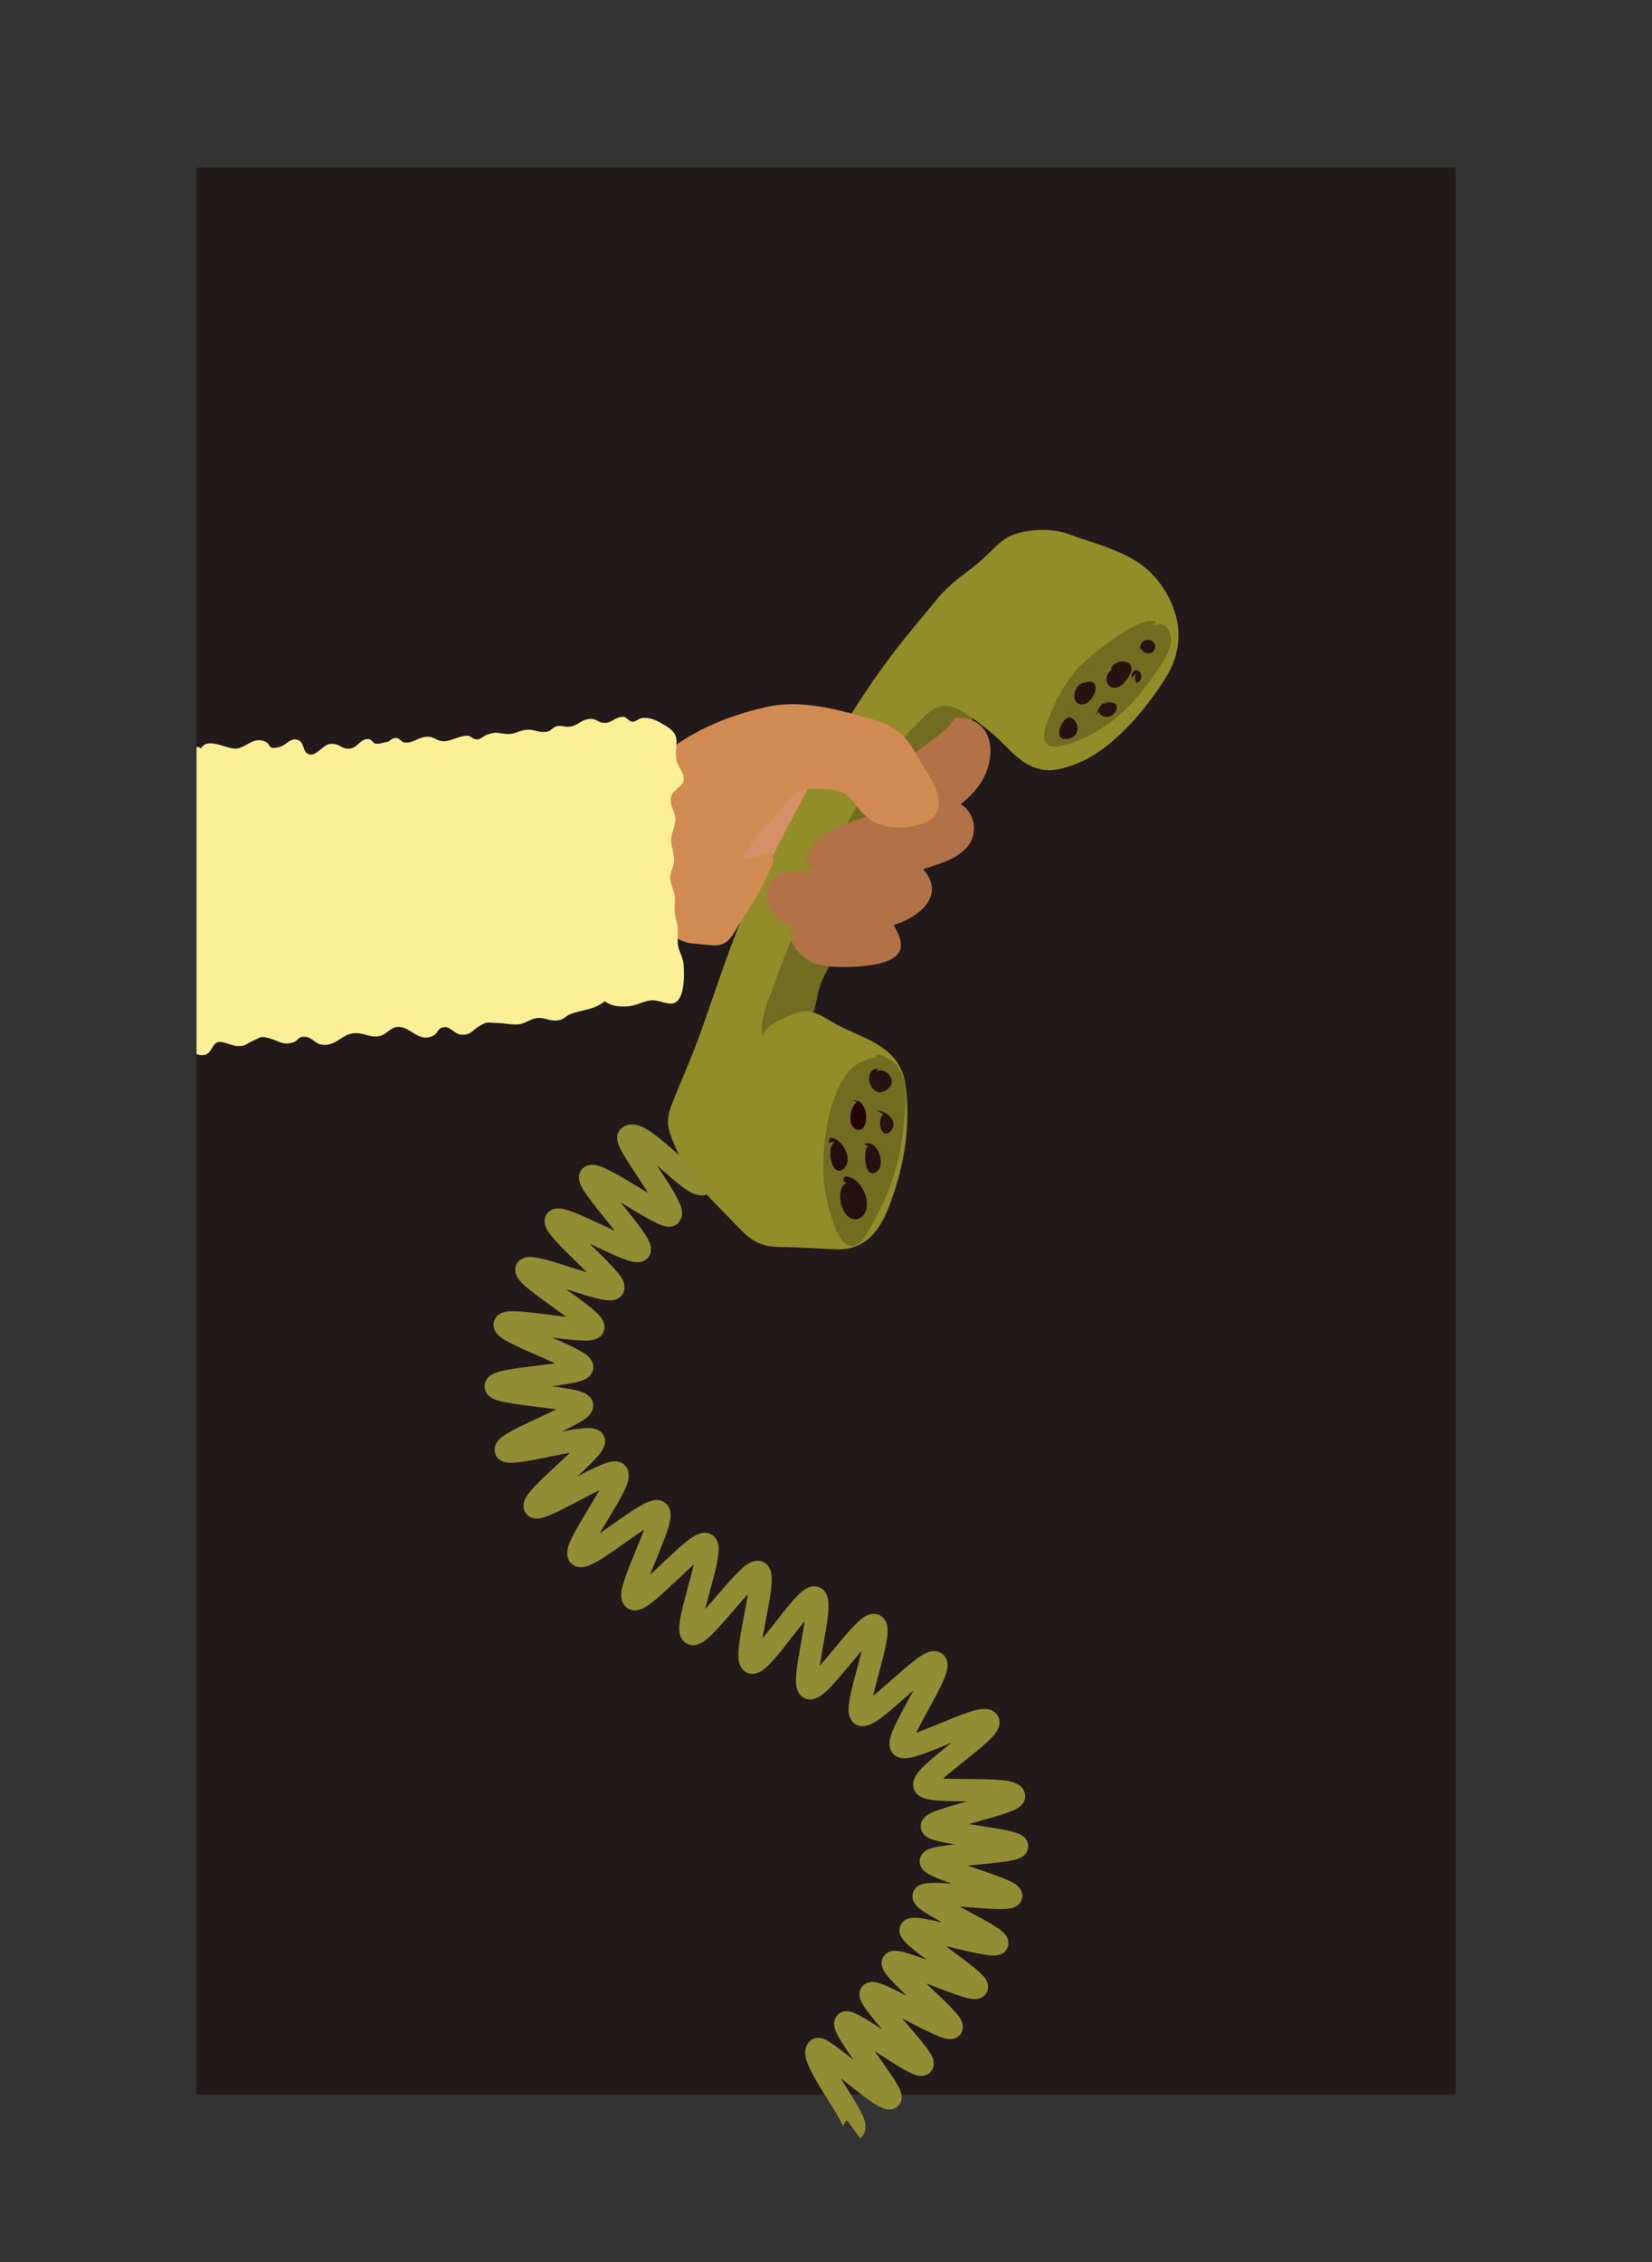
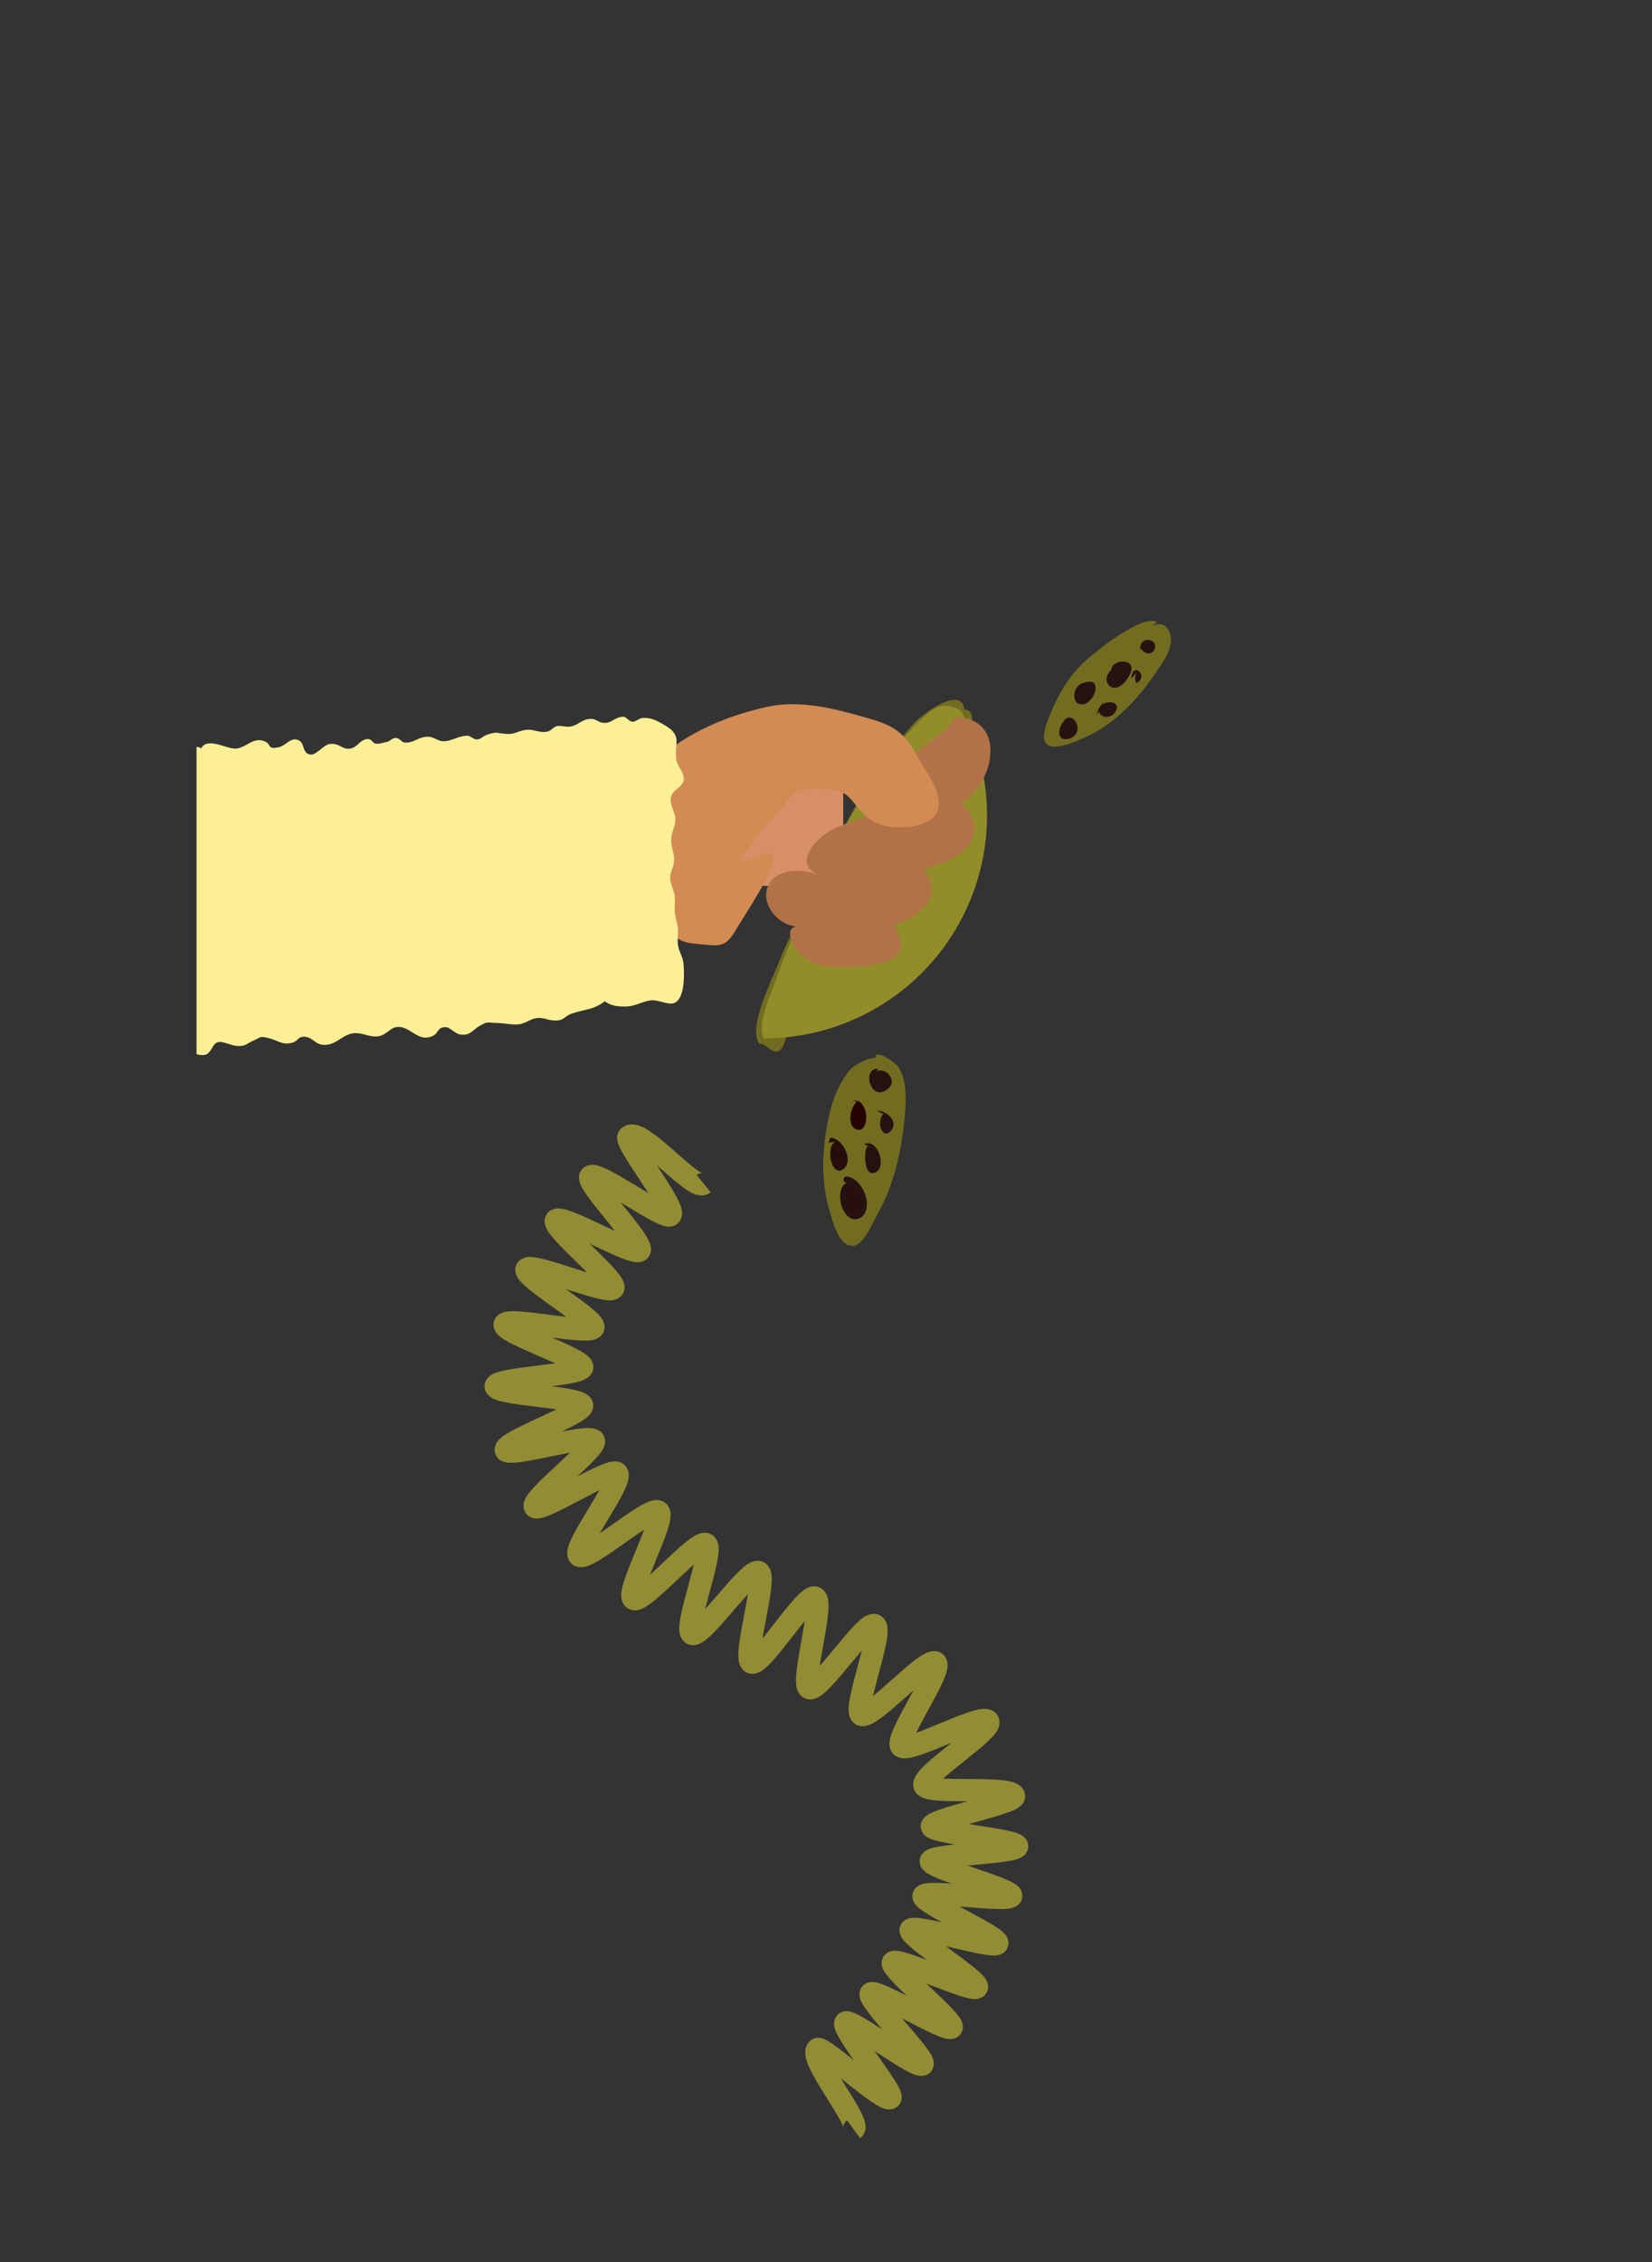
<svg xmlns="http://www.w3.org/2000/svg" id="Layer_1" data-name="Layer 1" viewBox="0 0 815.94 1116.97">
  <rect x="0" y="0" width="815.94" height="1116.97" fill="#333333" stroke="none" />
  <defs>
    <style>.cls-1{fill:#22191a;}.cls-2{fill:#d78f67;}.cls-3{fill:#726c21;}.cls-4{fill:#928d29;}.cls-5{fill:#b27247;}.cls-6{fill:#250200;}.cls-7{fill:#260d0c;}.cls-8{fill:#270f0e;}.cls-9{fill:#271010;}.cls-10{fill:#271111;}.cls-11{fill:#d28b53;}.cls-12{fill:#fdef96;}.cls-13{fill:none;stroke:#928d34;stroke-miterlimit:10;stroke-width:11px;}</style>
  </defs>
-   <rect class="cls-1" x="97.05" y="82.78" width="621.85" height="951.4" />
  <rect class="cls-2" x="356.43" y="382.59" width="60.05" height="54.78" />
  <path class="cls-3" d="M476.51,351.8c-.32-14.77-20.72.67-24.53,4.76-11.77,12.63-22.53,29-30.91,44.1C413.77,413.84,407,426.8,401,440.52c-5.13,11.62-11.67,22.46-16.11,34.13-2.86,7.54-16.27,33.57-9.61,40.85,3.33-1.61,9.95,12.89,13.72-6.39.86-4.38,6.5,2.94,10.74-6,3.16-4.17,3.31-9.18,4.61-14,1.47-5.5,4.36-10.05,6.78-15.08,5.36-11.15,11-23,17.41-33.62,13.4-22.11,26.56-45.71,40.94-67.25,2.88-4.33,9.06-10,10.24-15,2.56-10.84-7.06-9-12.58-3.79" />
-   <path class="cls-4" d="M377.22,512.67c-2.08-5.51,12-11.13,16.34-12.57,8.49-2.79,14,3.08,21.76,6.84,13.82,6.74,29.11,10.66,31.8,28.21,2.51,16.43.38,34.35-4.4,49.92-4.87,15.85-10.92,32.74-30.31,31.77-8.89-.44-17.86-1-27-1.11-10.21-.13-14.7-3.34-21.83-10.86-10.82-11.4-23-22.16-29.22-36.76-4-9.39-6.28-13.23-2.5-22.9,4-10.36,8.83-20.94,12.71-31.44,9.57-25.9,17.42-53.49,30.15-77.89,20.65-39.61,39.72-78.38,66.86-113.95,7.06-9.26,14.41-17.72,21.74-26.69,6.71-8.21,14.9-12.63,22.51-19.65,6.17-5.68,9.63-10.56,17.73-12.54,7.85-1.92,16.94-2.09,25,.91,14.8,5.51,32.31,8.94,43,22.33,11.57,14.44,14.48,32.07,4.11,48.54-8.59,13.65-21.56,29.23-35,37.7-6.38,4-16.77,8.31-24,7.68-10.21-.88-15.76-7.84-22.66-14.45A110.08,110.08,0,0,0,474.66,351c-9.42-5.54-14.12-1.33-21.26,5.83-10.88,10.9-20.16,24.26-27.87,37.3A531.82,531.82,0,0,0,382.1,486.9C380.42,491.65,373.87,505.47,377.22,512.67Z" />
+   <path class="cls-4" d="M377.22,512.67A110.08,110.08,0,0,0,474.66,351c-9.42-5.54-14.12-1.33-21.26,5.83-10.88,10.9-20.16,24.26-27.87,37.3A531.82,531.82,0,0,0,382.1,486.9C380.42,491.65,373.87,505.47,377.22,512.67Z" />
  <path class="cls-5" d="M471.48,354.31c-4,8.2-15.13,12.48-21.05,19.48-4.38,5.18-11.36,25.87-.85,26.39-10.9-.7-27.2,4.3-36.85,8.56-8.78,3.87-22.28,17.57-8.11,23.56-7.45-3.82-22.28-3.69-25.59,5.88-3.25,9.39,6.81,20.17,16.23,19.19-8.28-.68-4.53,8.67-1.56,11.94,3.77,4.15,7.71,6.76,13.06,7.54,8.6,1.26,27,.84,34.07-3.6s3.61-10.93.56-16.52c12.21-3.63,26.12-14.47,14.59-27.51,7.4-2.83,15.89-4.24,21.81-11.13,5.48-6.36,3.87-16.81-3.24-21,7.63-6.25,13.5-13.47,14.53-23.9C490.18,361.94,483.82,353.75,471.48,354.31Z" />
  <path class="cls-3" d="M434.41,525.24c1.31-6.7-11.86-.11-14.28,2.65-5.06,5.77-8.39,13.66-10.17,21-3.84,15.82-5,33.89-.06,49.57,1.58,5,4.28,16.86,11.3,16.67,5.43-.15,10.12-12,12.58-16.35,7.35-13,11.25-29.47,12.71-44,.86-8.6,2.09-19.11-2.17-27C441.74,523,427.26,515.8,434.41,525.24Z" />
  <path class="cls-3" d="M571.4,307.18c-6.84-4.08-28.28,13.1-33.6,17.59-10.25,8.67-15.8,19.17-20.46,31.41-6.79,17.84,8.14,12.78,19.18,7.63,14.39-6.7,25.29-18.37,34.09-31.35,3.3-4.87,8.84-12.08,7.56-18.37-1.94-9.57-10.57-5.89-15.57,0" />
  <path class="cls-6" d="M425.61,544.72c-.51-.39-1-.53-1.41-1.17-4.76,1.78-6.32,14-.1,14.33,5.5.27,5.24-15.43-2.89-14.42" />
  <path class="cls-7" d="M414.3,563.57c-7.14-.76-4.36,17.3,1.52,14.08,6.65-3.65.47-15.93-5.81-15.87-.2.83-.58,1.59-.74,2.42" />
  <path class="cls-8" d="M422.47,584.93c-10.58-2.24-5.32,19.43,1.76,15,6.12-3.84,0-17.15-6.16-17.5" />
  <path class="cls-9" d="M422.87,583.49a6.59,6.59,0,0,0-5,.64,6.3,6.3,0,0,0-2.55,3.7,14.23,14.23,0,0,0,1.23,9.65c1.25,2.6,3.75,5.17,6.9,4.39,4.56-1.12,5.32-6.51,4.38-10.36-1.11-4.54-4.64-10.21-9.78-10.59-1.93-.14-1.92,2.86,0,3,.3,0,.11,0,0,0l.29.06a4.84,4.84,0,0,1,.51.14,3.37,3.37,0,0,1,.85.4,7.81,7.81,0,0,1,1.85,1.51,13.77,13.77,0,0,1,2.83,4.61,14.17,14.17,0,0,1,.74,2.79,11.07,11.07,0,0,1,0,2.22,3.9,3.9,0,0,1-2.15,3.21c-.18.11.23,0-.14.06l-.35.09c-.32.11.21,0,0,0h-.39c-.37,0,.11.05-.07,0l-.32-.08c-.17,0-.3-.14,0,0a3.84,3.84,0,0,1-.35-.18l-.34-.22c-.22-.14.2.2-.07,0a7.93,7.93,0,0,1-.58-.58c-.1-.11-.2-.23-.29-.35.18.23,0,0-.09-.12s-.33-.51-.48-.78-.3-.56-.44-.85c0-.08-.19-.44-.08-.18-.07-.16-.13-.32-.19-.49a14.36,14.36,0,0,1-.56-1.94c0-.17-.07-.35-.1-.53s-.08-.49-.06-.33,0-.25,0-.33,0-.36,0-.53a12.42,12.42,0,0,1,0-1.93c0-.29,0,0,0,0a2.5,2.5,0,0,1,0-.29c0-.16.06-.32.1-.47a5.93,5.93,0,0,1,.3-.93c-.13.31,0,0,.08-.14l.24-.41.09-.13c.2-.29-.14.16,0,0l.32-.33c.24-.27-.07,0,.1-.09l.35-.22c.34-.22-.12,0,.19-.09l.43-.13.23-.05c.21,0-.37,0,0,0l.51,0a3.23,3.23,0,0,1,1,.11c1.89.38,2.69-2.51.8-2.89Z" />
  <path class="cls-9" d="M430,566.71c-.83-.24-.84-.73-1.76-.53-1.88,3.24-1.24,16.33,4.74,12.34,4.82-3.21.48-16.41-6.12-13.69" />
  <path class="cls-10" d="M438.18,551c-.52-.4-1.23-.83-1.73-1.16-4,4-.59,13.48,3.64,8.41s-3.38-10.33-6.94-9.76" />
  <path class="cls-10" d="M429.38,534c3.47-11.65,15.06-1.9,9.69,3.15-8.86,8.36-13.92-10.06-5.29-9.43" />
  <path class="cls-10" d="M530.55,355.57c-5.76-4.61-11.55,10.94-3.14,9.26,10-2,2-16.29-2.51-8" />
  <path class="cls-10" d="M538.72,337.34c-8.82-2.83-11,11.48-3.74,10.39,6.14-.91,10-14.5,0-10.39" />
  <path class="cls-10" d="M549.41,332.94c-4.22-7.76,16.19-9.87,7.08,2.64-7.63,10.47-15.5-2.36-4.57-6.41" />
  <path class="cls-10" d="M541.87,353.05c.21-8.38,12.46-7.82,9.26-2-3.29,5.95-12.42,1.89-6.12-4.24" />
  <path class="cls-10" d="M563.23,321c-1-6.91,8.2-6.11,7.23-1.25-1.17,5.89-10.37,1.57-5.34-3.15" />
  <path class="cls-10" d="M558.83,334.83c.35-8.57,9-1,2.5,2.45a4.5,4.5,0,0,1,.64-5.59" />
  <path class="cls-11" d="M382.25,424.06c-3.48,12.13-12.75,24.87-19.63,36.42-5.05,8.46-9.64,6.17-18.56,5.55-9.1-.64-12.93-4-17.28-13.06-12.17-25.26-17.88-69.12,9.6-86.89,13.35-8.63,28.68-14.15,43.5-17.27s31.48.83,45.73,4.91c7.39,2.11,14.77,3.91,20.48,9.68,4.82,4.87,7.89,12.27,11.73,17.92,3.47,5.12,8.24,14.78,4.56,20.46-4,6.18-15,7.22-21.69,6.57-8.08-.79-13.15-4.33-17.91-10.68-6.13-8.17-9.24-7.79-19.16-8.18-10.33-.41-11.78,2.2-18.55,10.72-4.38,5.5-9.55,9.82-13.36,15.7-1.75,2.69-3.78,5.6-5.56,8.34C371.29,425.81,380.35,417.5,382.25,424.06Z" />
  <path class="cls-12" d="M332.88,495.27c-3,1.06-8-1.86-11.64-1.32-4.41.66-7.45,2.95-12.29,3-4.09.05-7.06-.31-10.24-2.57-5.55,4.32-10.45,4-16.56,6.19-3.43,1.24-3.48,3.36-8,3.31-3.64,0-5.69-1.77-9.53-1.11-3,.51-5.23,2.68-8.55,3s-7.39-.64-10.92-.7c-4.54-.09-4.27-.9-8.51,1.62-3.55,2.1-4.29,4.7-9.24,4.11-2.46-.29-5.2-3.67-7.32-3.65-4.33.05-3.19,2.92-6.49,4.41-7.41,3.34-11.05-5.48-17.95-4.43-2.72.42-5.08,3.78-8.18,4.41-4.15.85-6.88-1.07-10.94-1.39-7.23-.58-10,6.54-17.39,5.68-3.3-.38-5-3.54-8.11-3.87-4.25-.45-3.22,2-6.89,2.93-4.49,1.17-6.72-1-10.6-2.09-5.14-1.37-4.21-.88-8.36,1-3.86,1.7-3.69,2.82-8,2.65-2.74-.11-7.38-2.56-9.59-1.86-2.89.9-3,5.21-6.15,6.18a7.66,7.66,0,0,1-4.36-.31V368.8c1.1.09,2,.33,2.22.82,3.13-6.21,13.18.77,17.84-.06,4.89-.87,7.76-5.32,12.84-3.78,4.75,1.44,1.34,4.54,7.81,3.14,3.53-.77,5.71-5.1,9.58-3.47,3.34,1.4,1.78,6.62,6,7.12,2.87.35,6.5-4.83,9.51-5.22,5-.65,6,3.08,10.4,2.19,3.42-.69,4.75-4.64,8.45-4.63,2.05,0,2.31,2.17,4,2.28,2.22.15,2.93-.46,5.13-.79,1.86-.27,2.57-2.13,4.78-2,1.8.06,2.74,2.07,4.05,2.21,4.54.49,7-2.88,11.63-2.84,3.37,0,4.67,2.36,8.2,2.21,3.8-.16,7.18-2.75,11.45-2.7,1.6,0,2.71,2,5,1.79,1.49-.14,3-1.76,4.4-2.23,5.1-1.7,4.64-.92,9.37-.49s6-1.6,10.43-2c3.66-.36,6.24,1.75,10.41.82,1.5-.34,2.84-2.21,4.23-2.55,2.44-.58,4.36.43,6.55.17,3.52-.42,5.42-2.86,8.65-3.63,4.6-1.08,5.15,2.06,9.07,1.76,3.55-.27,4.89-3.06,9.08-3,1,0,2.55,2.34,4.27,2.44,1.53.08,3.37-1.8,5.08-1.88,4.4-.2,7.3,1.55,10.75,3.56,9.17,5.32,4.54,9.08,5.83,17.12.55,3.47,4.37,6.86,3.51,10.38-.78,3.16-5.17,4.46-6.13,7.85-1.09,3.83,2.11,7.33,2.11,11s-2,6.61-2.07,10.37c-.09,3.45,1.8,7,1.4,10.69-.44,4-2.73,5.87-1.57,10.2,1.06,4,2.22,5.43,2,9.26-.22,4.74-.2,6.09,1,10.68,1,3.88.13,6.87.51,10.7.35,3.46,2.42,6,2.73,9.43C338,480,338.53,493.3,332.88,495.27Z" />
  <path class="cls-13" d="M347.56,584.42c-4.91,4-31.37-28.55-37.08-23.16-2.62,2.48,23.91,35.27,20.62,38.7-2.71,2.82-36.54-22.43-39.49-19.05-2.65,3,26.95,33.08,24.25,36.52-2.54,3.22-38.78-18.42-41.24-14.89s30.47,29.85,28.26,33.5S262,622.9,260.05,626.68s34.57,24.88,33,28.79-42.65-5.58-43.79-1.53,38.93,17,38.31,21.14-42.73,5.15-42.75,9.38,42,5.2,42.69,9.42-39.06,18-37.7,22.13c1.29,3.88,41.49-8.54,43.49-4.68,1.87,3.6-31.66,29.08-29.11,32.65,2.35,3.28,37.55-19.87,40.53-16.63,3.6,3.92-22.47,37.2-18.72,40.68s35.19-24.84,39.21-21.65-16.56,40.16-12.31,43.06,31.36-29.61,35.79-27-11.44,41.86-6.88,44.26S370,774,374.65,776.21s-8.13,42.56-3.43,44.67,26.65-34.13,31.35-32.07c4.86,2.14-7.52,42.58-2.87,44.7,4.85,2.21,27.76-33.4,32.31-31.1,4.77,2.41-11,41.62-6.61,44.25,4.57,2.76,32.65-28.87,36.68-25.73s-20.41,37.46-16.93,41.27,40.22-16.84,42.91-12.28c2.56,4.35-33.24,26.46-31.5,31.61,1.58,4.68,43.46-.15,44.29,5.31.54,3.53-40.82,11.45-40.61,14.89s42.22,6.42,42.12,9.87-42.22,3.92-42.63,7.36,40.41,13.77,39.7,17.17-42.28-3.37-43.27,0,37.63,20.15,36.4,23.39-41.3-9.79-42.77-6.64,34.38,25.29,32.71,28.33S442.82,966,441,969s31,29.28,29,32.08-37.78-19.46-39.9-16.78c-2.25,2.84,27.76,32.4,25.53,35-2.42,2.76-35.74-23-38-20.64-2.61,2.72,24.45,35,22.11,37.22-2.9,2.74-33.66-26.08-35.93-24.14-5,4.3,22,36.49,17.77,39.56" />
</svg>